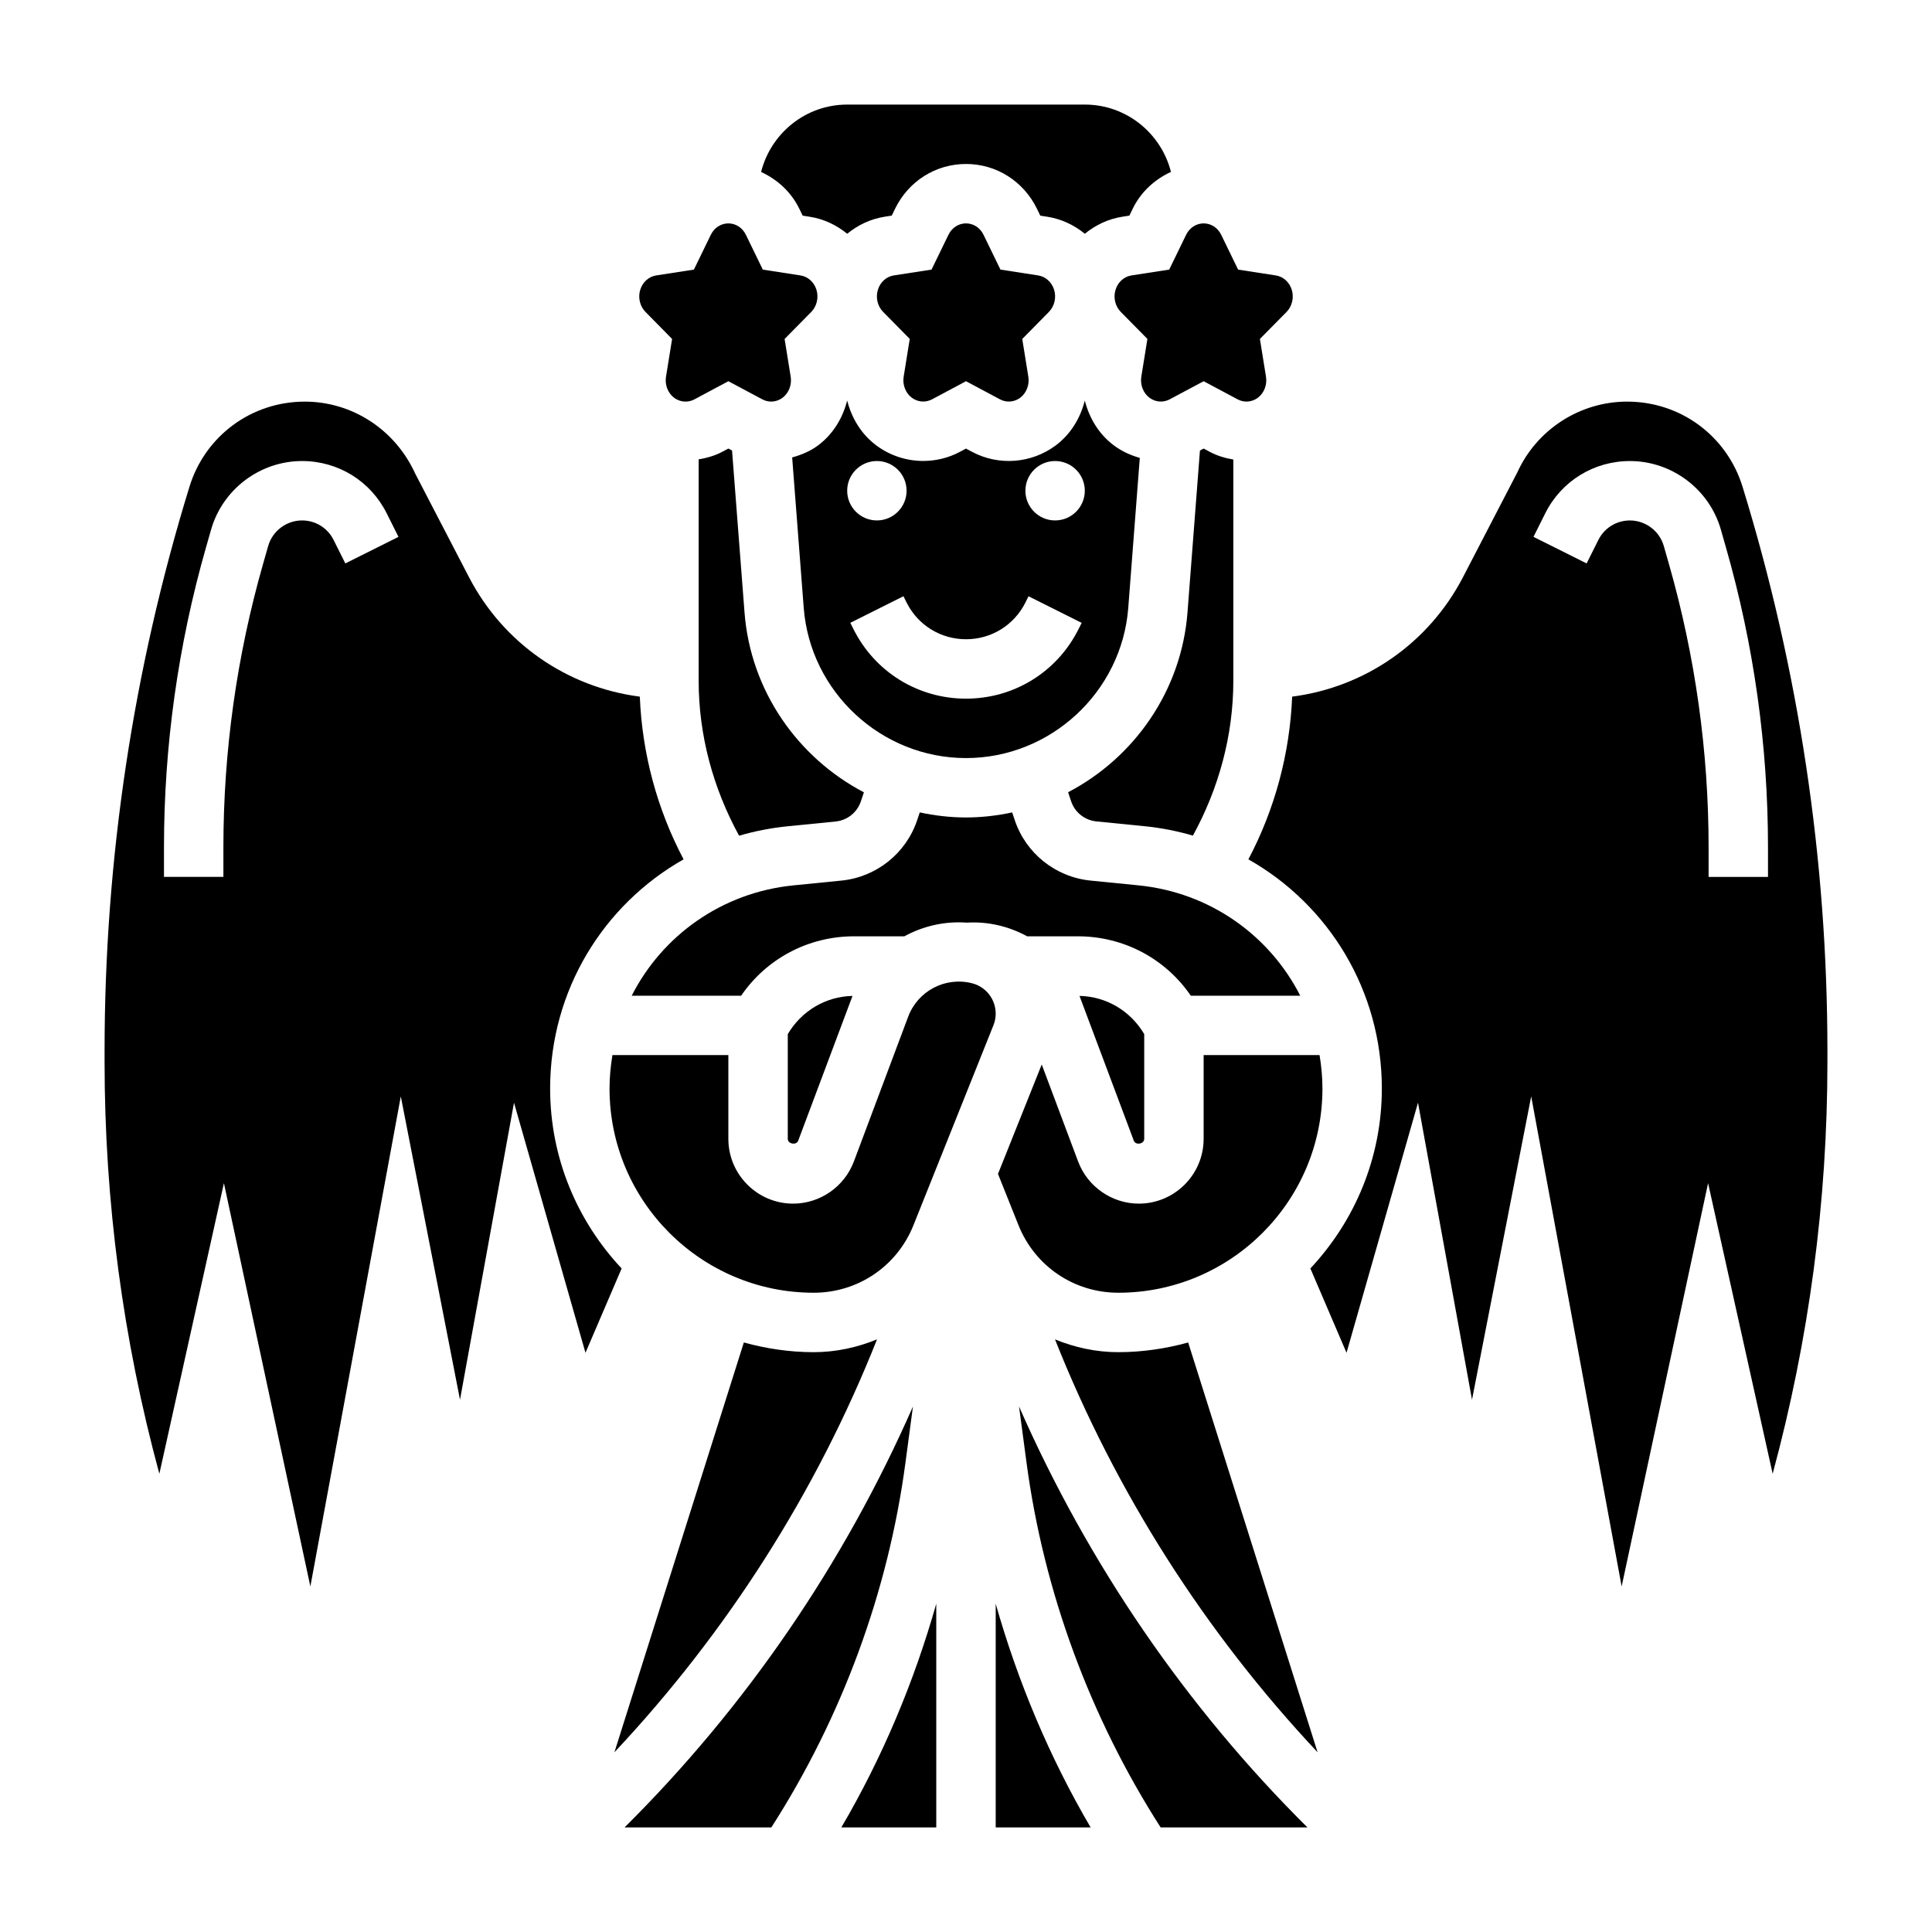
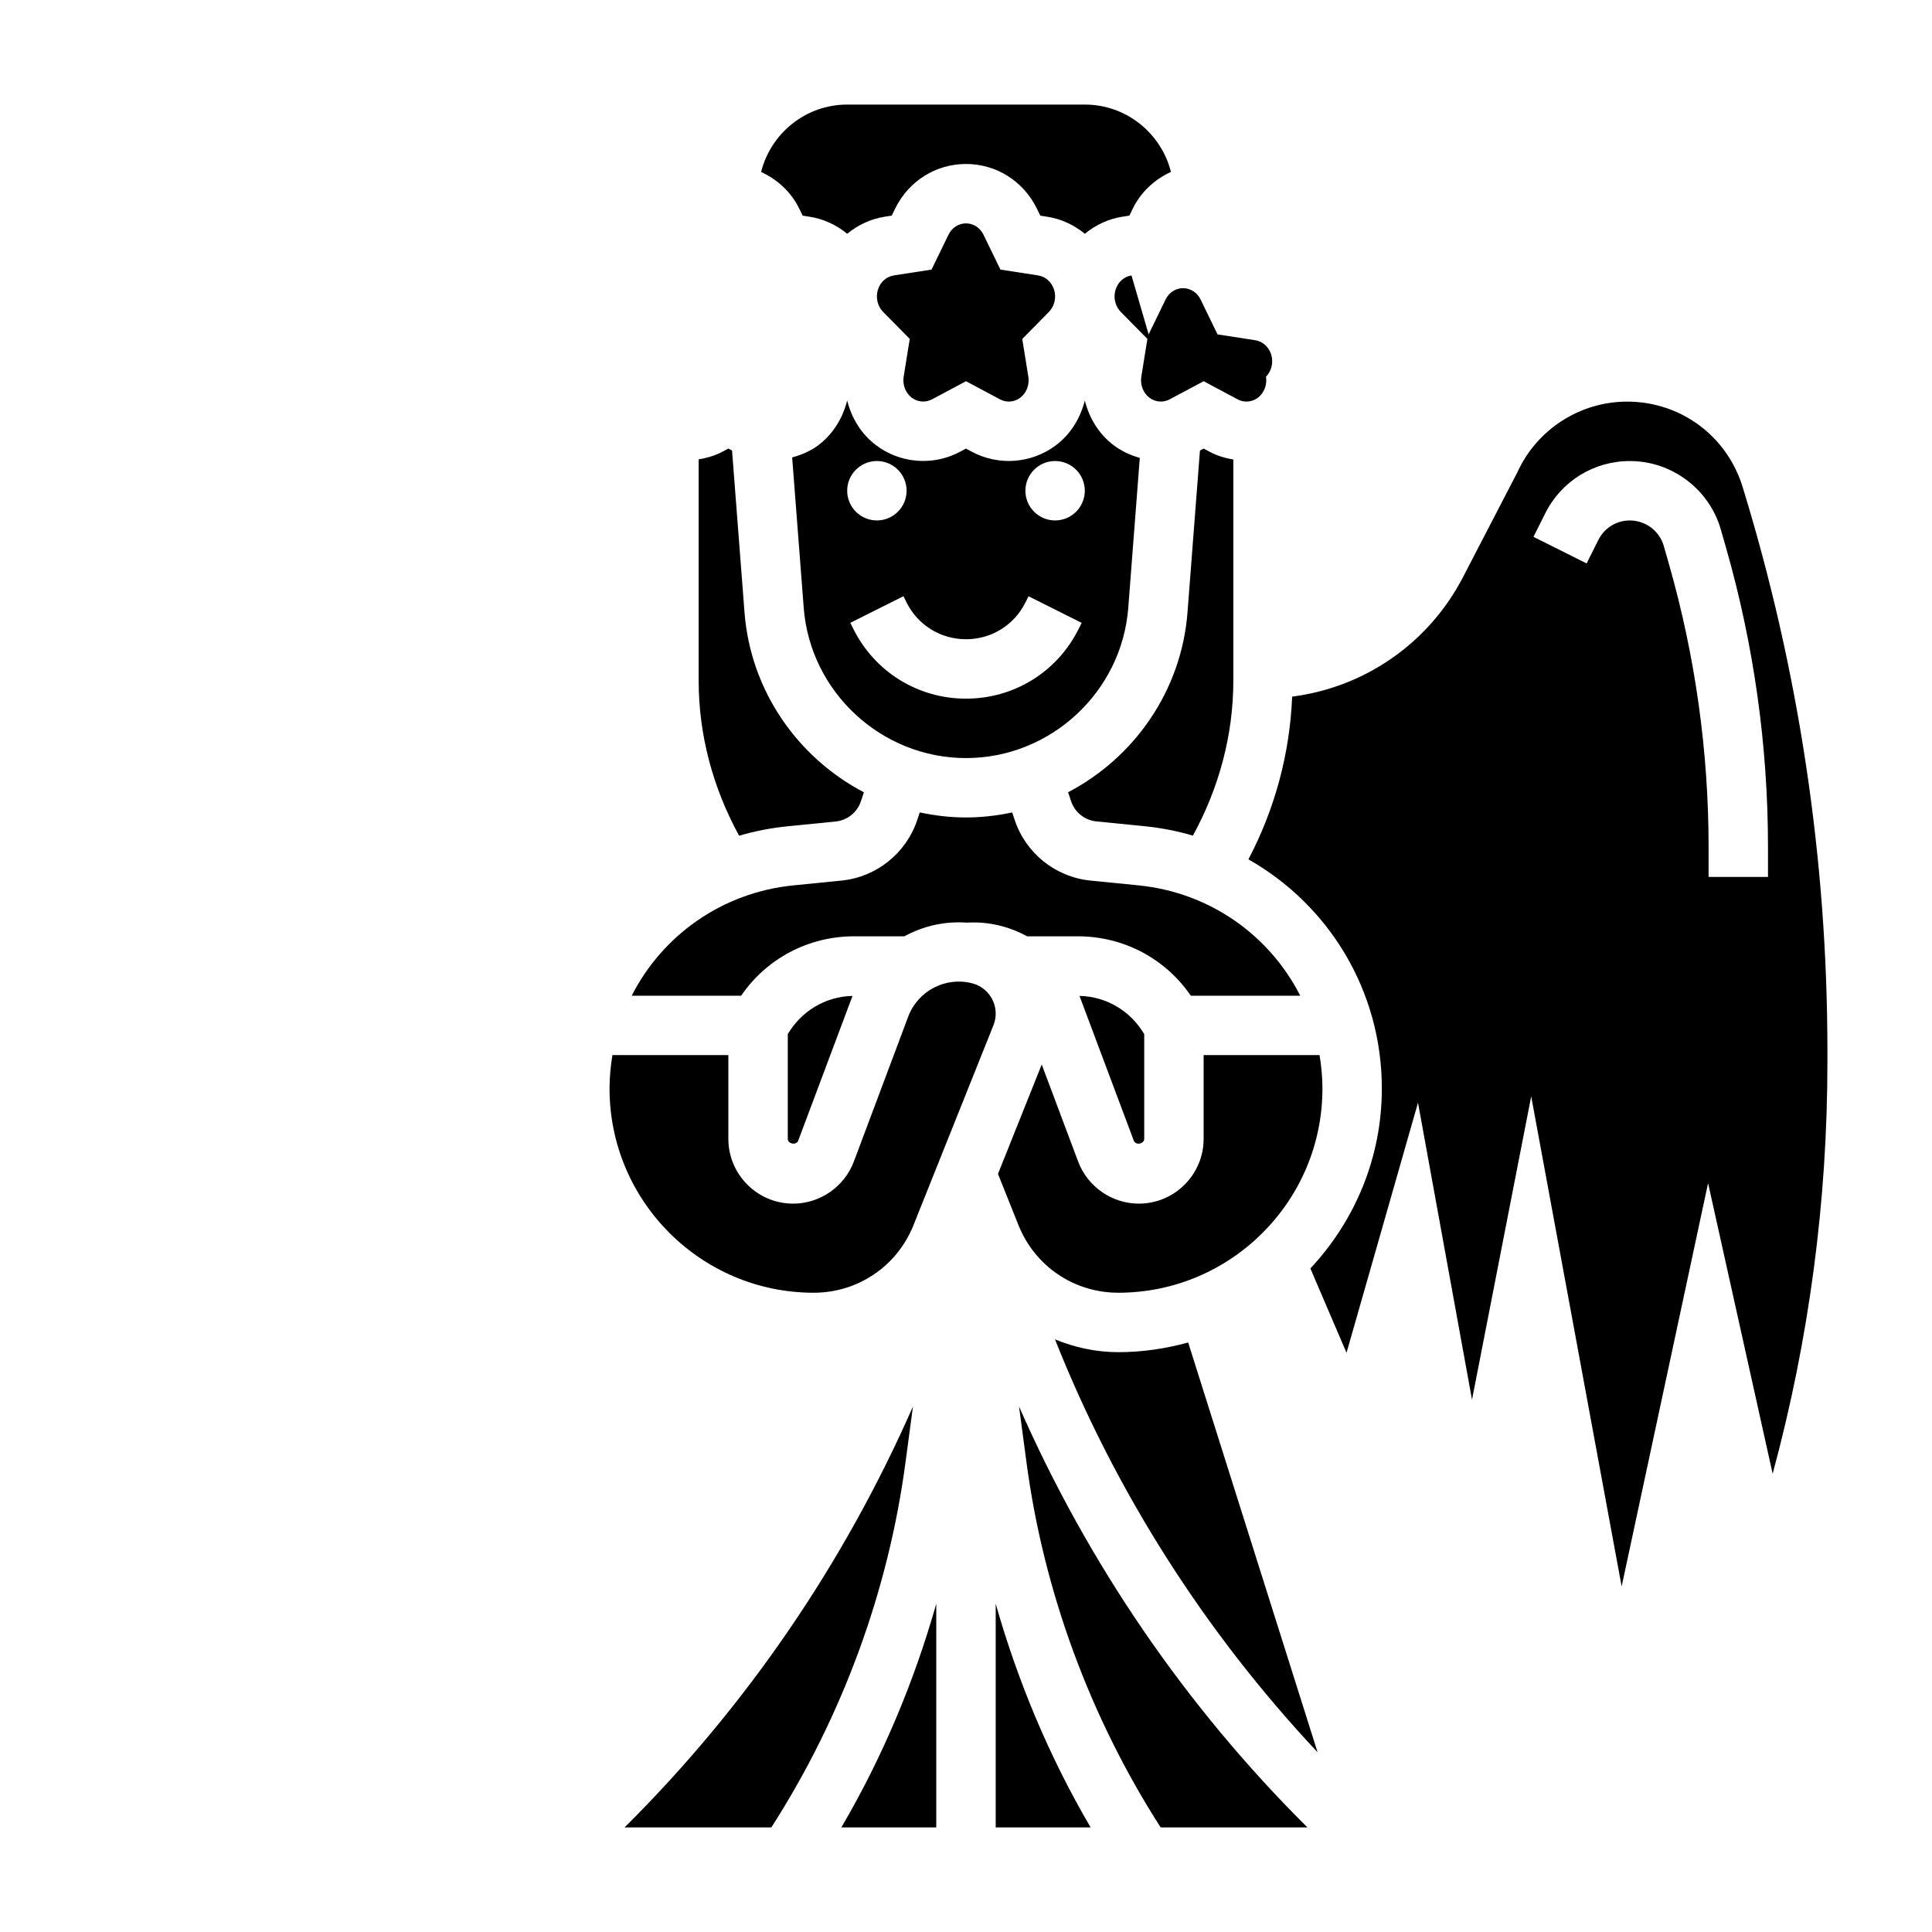
<svg xmlns="http://www.w3.org/2000/svg" fill="#000000" width="800px" height="800px" version="1.1" viewBox="144 144 512 512">
  <g>
    <path d="m338 263.39-0.977-0.52-1.598 0.852c-1.984 1.062-4.117 1.645-6.273 2.008v58.656c0 14.453 3.816 28.473 10.715 41.086 4.117-1.203 8.406-2.055 12.832-2.496l12.762-1.273c3.078-0.309 5.707-2.41 6.684-5.344l0.797-2.394c-17.508-9.164-30.039-26.875-31.637-47.68z" />
    <path d="m447.23 445.8v-27.75c-3.621-6.125-9.98-9.965-17.152-10.125l14.391 38.367c0.488 1.305 2.762 0.887 2.762-0.492z" />
-     <path d="m322.11 233.83-1.613 10.012c-0.348 2.141 0.504 4.336 2.164 5.582 1.574 1.172 3.613 1.332 5.336 0.426l9.023-4.824 9.02 4.816c1.707 0.906 3.754 0.746 5.336-0.426 1.66-1.242 2.512-3.441 2.164-5.582l-1.613-10.004 7.062-7.164c1.48-1.504 2.023-3.824 1.371-5.902-0.645-2.023-2.258-3.465-4.219-3.769l-9.992-1.547-4.481-9.219c-0.902-1.871-2.68-3.027-4.648-3.027s-3.746 1.156-4.652 3.031l-4.481 9.215-9.988 1.543c-1.969 0.309-3.582 1.746-4.219 3.769-0.652 2.07-0.117 4.394 1.371 5.894z" />
    <path d="m427.06 353.95 0.797 2.394c0.984 2.938 3.606 5.031 6.684 5.336l12.762 1.273c4.426 0.441 8.707 1.289 12.832 2.496 6.891-12.594 10.711-26.613 10.711-41.066v-58.605c-2.164-0.363-4.281-0.984-6.273-2.047l-1.598-0.859-0.977 0.52-3.297 42.887c-1.602 20.805-14.133 38.52-31.641 47.672z" />
    <path d="m368.51 250.15c-1.188 4.66-3.731 8.902-7.707 11.879-2.086 1.559-4.441 2.519-6.871 3.195l3.062 39.848c1.715 22.332 20.605 39.824 43.004 39.824 22.395 0 41.289-17.492 43.004-39.824l3.055-39.73c-2.434-0.676-4.777-1.746-6.863-3.305-3.977-2.969-6.519-7.219-7.707-11.879-1.188 4.66-3.731 8.902-7.707 11.879-6.414 4.801-15.121 5.473-22.176 1.699l-1.605-0.859-1.598 0.852c-3.039 1.629-6.391 2.426-9.73 2.426-4.41 0-8.801-1.395-12.453-4.125-3.977-2.969-6.519-7.219-7.707-11.879zm55.102 16.027c4.344 0 7.871 3.527 7.871 7.871s-3.527 7.871-7.871 7.871-7.871-3.527-7.871-7.871c0-4.348 3.527-7.871 7.871-7.871zm-23.613 47.23c6.715 0 12.746-3.731 15.742-9.73l0.828-1.66 14.082 7.047-0.828 1.66c-5.684 11.367-17.113 18.426-29.824 18.426-12.715 0-24.145-7.062-29.828-18.438l-0.828-1.66 14.082-7.047 0.828 1.672c3 6 9.031 9.73 15.746 9.73zm-15.746-39.359c0 4.344-3.527 7.871-7.871 7.871s-7.871-3.527-7.871-7.871 3.527-7.871 7.871-7.871 7.871 3.523 7.871 7.871z" />
    <path d="m352.77 445.8c-0.008 1.371 2.281 1.785 2.762 0.496l14.391-38.367c-7.172 0.156-13.531 4-17.152 10.125z" />
    <path d="m445.73 378.63-12.762-1.273c-9.242-0.93-17.113-7.219-20.051-16.027l-0.676-2.031c-3.965 0.848-8.051 1.336-12.246 1.336s-8.281-0.488-12.25-1.34l-0.676 2.031c-2.945 8.816-10.816 15.105-20.051 16.035l-12.762 1.273c-18.973 1.898-34.746 13.305-42.848 29.238h29c6.723-9.824 17.797-15.742 29.953-15.742h13.305c4.977-2.723 10.691-4.047 16.555-3.621 5.684-0.348 11.18 1 15.988 3.621h13.414c12.156 0 23.23 5.918 29.953 15.742h29c-8.102-15.938-23.875-27.344-42.848-29.242z" />
    <path d="m420.07 426.1-11.594 29 5.434 13.586c4.352 10.875 14.727 17.902 26.441 17.902 29.84 0 54.109-24.27 54.109-54.113 0-3.023-0.293-5.977-0.762-8.863h-30.723v22.191c0 9.465-7.707 17.172-17.172 17.172-7.117 0-13.578-4.481-16.082-11.148z" />
    <path d="m423.34 220.76c-0.645-2.023-2.258-3.465-4.219-3.769l-9.992-1.547-4.481-9.219c-0.902-1.871-2.684-3.027-4.648-3.027-1.969 0-3.746 1.156-4.652 3.031l-4.481 9.215-9.988 1.543c-1.969 0.309-3.582 1.746-4.219 3.769-0.652 2.07-0.117 4.394 1.371 5.894l7.062 7.164-1.613 10.012c-0.348 2.141 0.504 4.336 2.164 5.582 1.574 1.172 3.621 1.332 5.336 0.426l9.02-4.812 9.02 4.816c1.707 0.906 3.754 0.746 5.336-0.426 1.66-1.242 2.512-3.441 2.164-5.582l-1.613-10.004 7.062-7.164c1.48-1.504 2.023-3.824 1.371-5.902z" />
    <path d="m355.84 199.35 0.875 1.801 1.836 0.285c3.762 0.582 7.137 2.207 9.965 4.512 2.824-2.312 6.203-3.938 9.965-4.519l1.836-0.285 0.875-1.801c3.555-7.328 10.773-11.887 18.812-11.887s15.25 4.559 18.812 11.895l0.875 1.801 1.836 0.285c3.762 0.582 7.137 2.207 9.965 4.512 2.824-2.312 6.203-3.938 9.965-4.519l1.836-0.285 0.875-1.801c2.188-4.512 5.848-7.793 10.148-9.793-2.594-10.219-11.805-17.836-22.824-17.836h-62.977c-11.02 0-20.23 7.621-22.82 17.855 4.297 1.988 7.957 5.269 10.145 9.781z" />
    <path d="m407.87 628.29h25.16c-10.879-18.562-19.285-38.574-25.16-59.285z" />
    <path d="m440.35 502.34c-5.902 0-11.547-1.258-16.766-3.387 16.098 40.539 39.785 77.656 69.59 109.42l-34.297-108.6c-5.91 1.621-12.105 2.566-18.527 2.566z" />
    <path d="m416.04 531.62c4.566 34.258 16.887 67.566 35.543 96.668h38.902c-32.266-32.047-58.16-69.957-76.43-111.55z" />
-     <path d="m289.79 432.48c0-25.984 14.09-48.703 35.367-60.742-7.031-13.328-10.98-28.016-11.602-43.121-19.238-2.481-36.156-14.121-45.266-31.652l-14.234-27.41c-5.348-11.762-16.777-19.121-29.289-19.121-14.129 0-26.418 9.078-30.566 22.578-14.926 48.484-22.488 98.785-22.488 149.52v2.867c0 36.984 4.871 73.594 14.516 109.17l17.113-77.02 22.906 106.88 23.969-129.87 15.688 80.383 14.312-78.711 18.941 66.273 9.582-22.348c-11.715-12.496-18.949-29.234-18.949-47.672zm-54.277-139.17-3.117-6.234c-1.59-3.18-4.785-5.156-8.344-5.156-4.148 0-7.84 2.785-8.98 6.769l-1.363 4.777c-6.973 24.414-10.508 49.66-10.508 75.047v7.871h-15.746v-7.871c0-26.844 3.738-53.555 11.117-79.375l1.363-4.769c3.059-10.715 12.977-18.191 24.117-18.191 9.566 0 18.16 5.312 22.434 13.871l3.117 6.227z" />
    <path d="m605.8 273.01c-4.156-13.5-16.438-22.578-30.574-22.578-12.508 0-23.938 7.359-29.117 18.75l-14.406 27.781c-9.109 17.539-26.023 29.172-45.266 31.652-0.629 15.105-4.574 29.797-11.602 43.121 21.277 12.039 35.367 34.758 35.367 60.742 0 18.438-7.234 35.172-18.941 47.672l9.582 22.348 18.941-66.273 14.312 78.711 15.688-80.383 23.969 129.87 22.906-106.88 17.113 77.02c9.637-35.574 14.512-72.195 14.512-109.17v-2.867c0-50.734-7.566-101.04-22.484-149.52zm6.738 103.38h-15.742v-7.871c0-25.387-3.535-50.633-10.508-75.043l-1.363-4.777c-1.145-3.988-4.836-6.773-8.984-6.773-3.559 0-6.754 1.977-8.352 5.156l-3.117 6.234-14.082-7.047 3.117-6.234c4.273-8.539 12.871-13.852 22.434-13.852 11.141 0 21.059 7.477 24.113 18.191l1.363 4.777c7.383 25.812 11.121 52.523 11.121 79.367z" />
-     <path d="m443.86 216.99c-1.969 0.309-3.582 1.746-4.219 3.769-0.652 2.07-0.117 4.394 1.371 5.894l7.062 7.164-1.613 10.012c-0.348 2.141 0.504 4.336 2.164 5.582 1.582 1.172 3.621 1.332 5.336 0.426l9.02-4.812 9.02 4.816c1.715 0.906 3.754 0.746 5.336-0.426 1.66-1.242 2.512-3.441 2.164-5.582l-1.613-10.004 7.062-7.164c1.48-1.504 2.023-3.824 1.371-5.902-0.645-2.023-2.258-3.465-4.219-3.769l-9.992-1.547-4.481-9.219c-0.902-1.871-2.684-3.027-4.648-3.027-1.969 0-3.746 1.156-4.652 3.031l-4.481 9.215z" />
+     <path d="m443.86 216.99c-1.969 0.309-3.582 1.746-4.219 3.769-0.652 2.07-0.117 4.394 1.371 5.894l7.062 7.164-1.613 10.012c-0.348 2.141 0.504 4.336 2.164 5.582 1.582 1.172 3.621 1.332 5.336 0.426l9.02-4.812 9.02 4.816c1.715 0.906 3.754 0.746 5.336-0.426 1.66-1.242 2.512-3.441 2.164-5.582c1.48-1.504 2.023-3.824 1.371-5.902-0.645-2.023-2.258-3.465-4.219-3.769l-9.992-1.547-4.481-9.219c-0.902-1.871-2.684-3.027-4.648-3.027-1.969 0-3.746 1.156-4.652 3.031l-4.481 9.215z" />
    <path d="m392.12 628.29v-59.285c-5.871 20.711-14.277 40.723-25.156 59.285z" />
-     <path d="m359.65 502.34c-6.422 0-12.617-0.945-18.523-2.574l-34.297 108.6c29.812-31.754 53.5-68.879 69.59-109.42-5.223 2.133-10.867 3.394-16.77 3.394z" />
    <path d="m385.94 516.74c-18.27 41.59-44.16 79.5-76.43 111.55h38.902c18.664-29.102 30.977-62.41 35.543-96.668z" />
    <path d="m401.59 404.57c-7.109-1.793-14.359 2.047-16.918 8.879l-14.391 38.375c-2.512 6.672-8.973 11.152-16.09 11.152-9.461 0-17.168-7.707-17.168-17.172v-22.191h-30.723c-0.477 2.891-0.766 5.844-0.766 8.863 0 29.844 24.27 54.113 54.113 54.113 11.715 0 22.09-7.031 26.434-17.902l21.191-52.98c0.398-0.98 0.598-2.019 0.598-3.082 0-3.816-2.59-7.125-6.281-8.055z" />
  </g>
</svg>